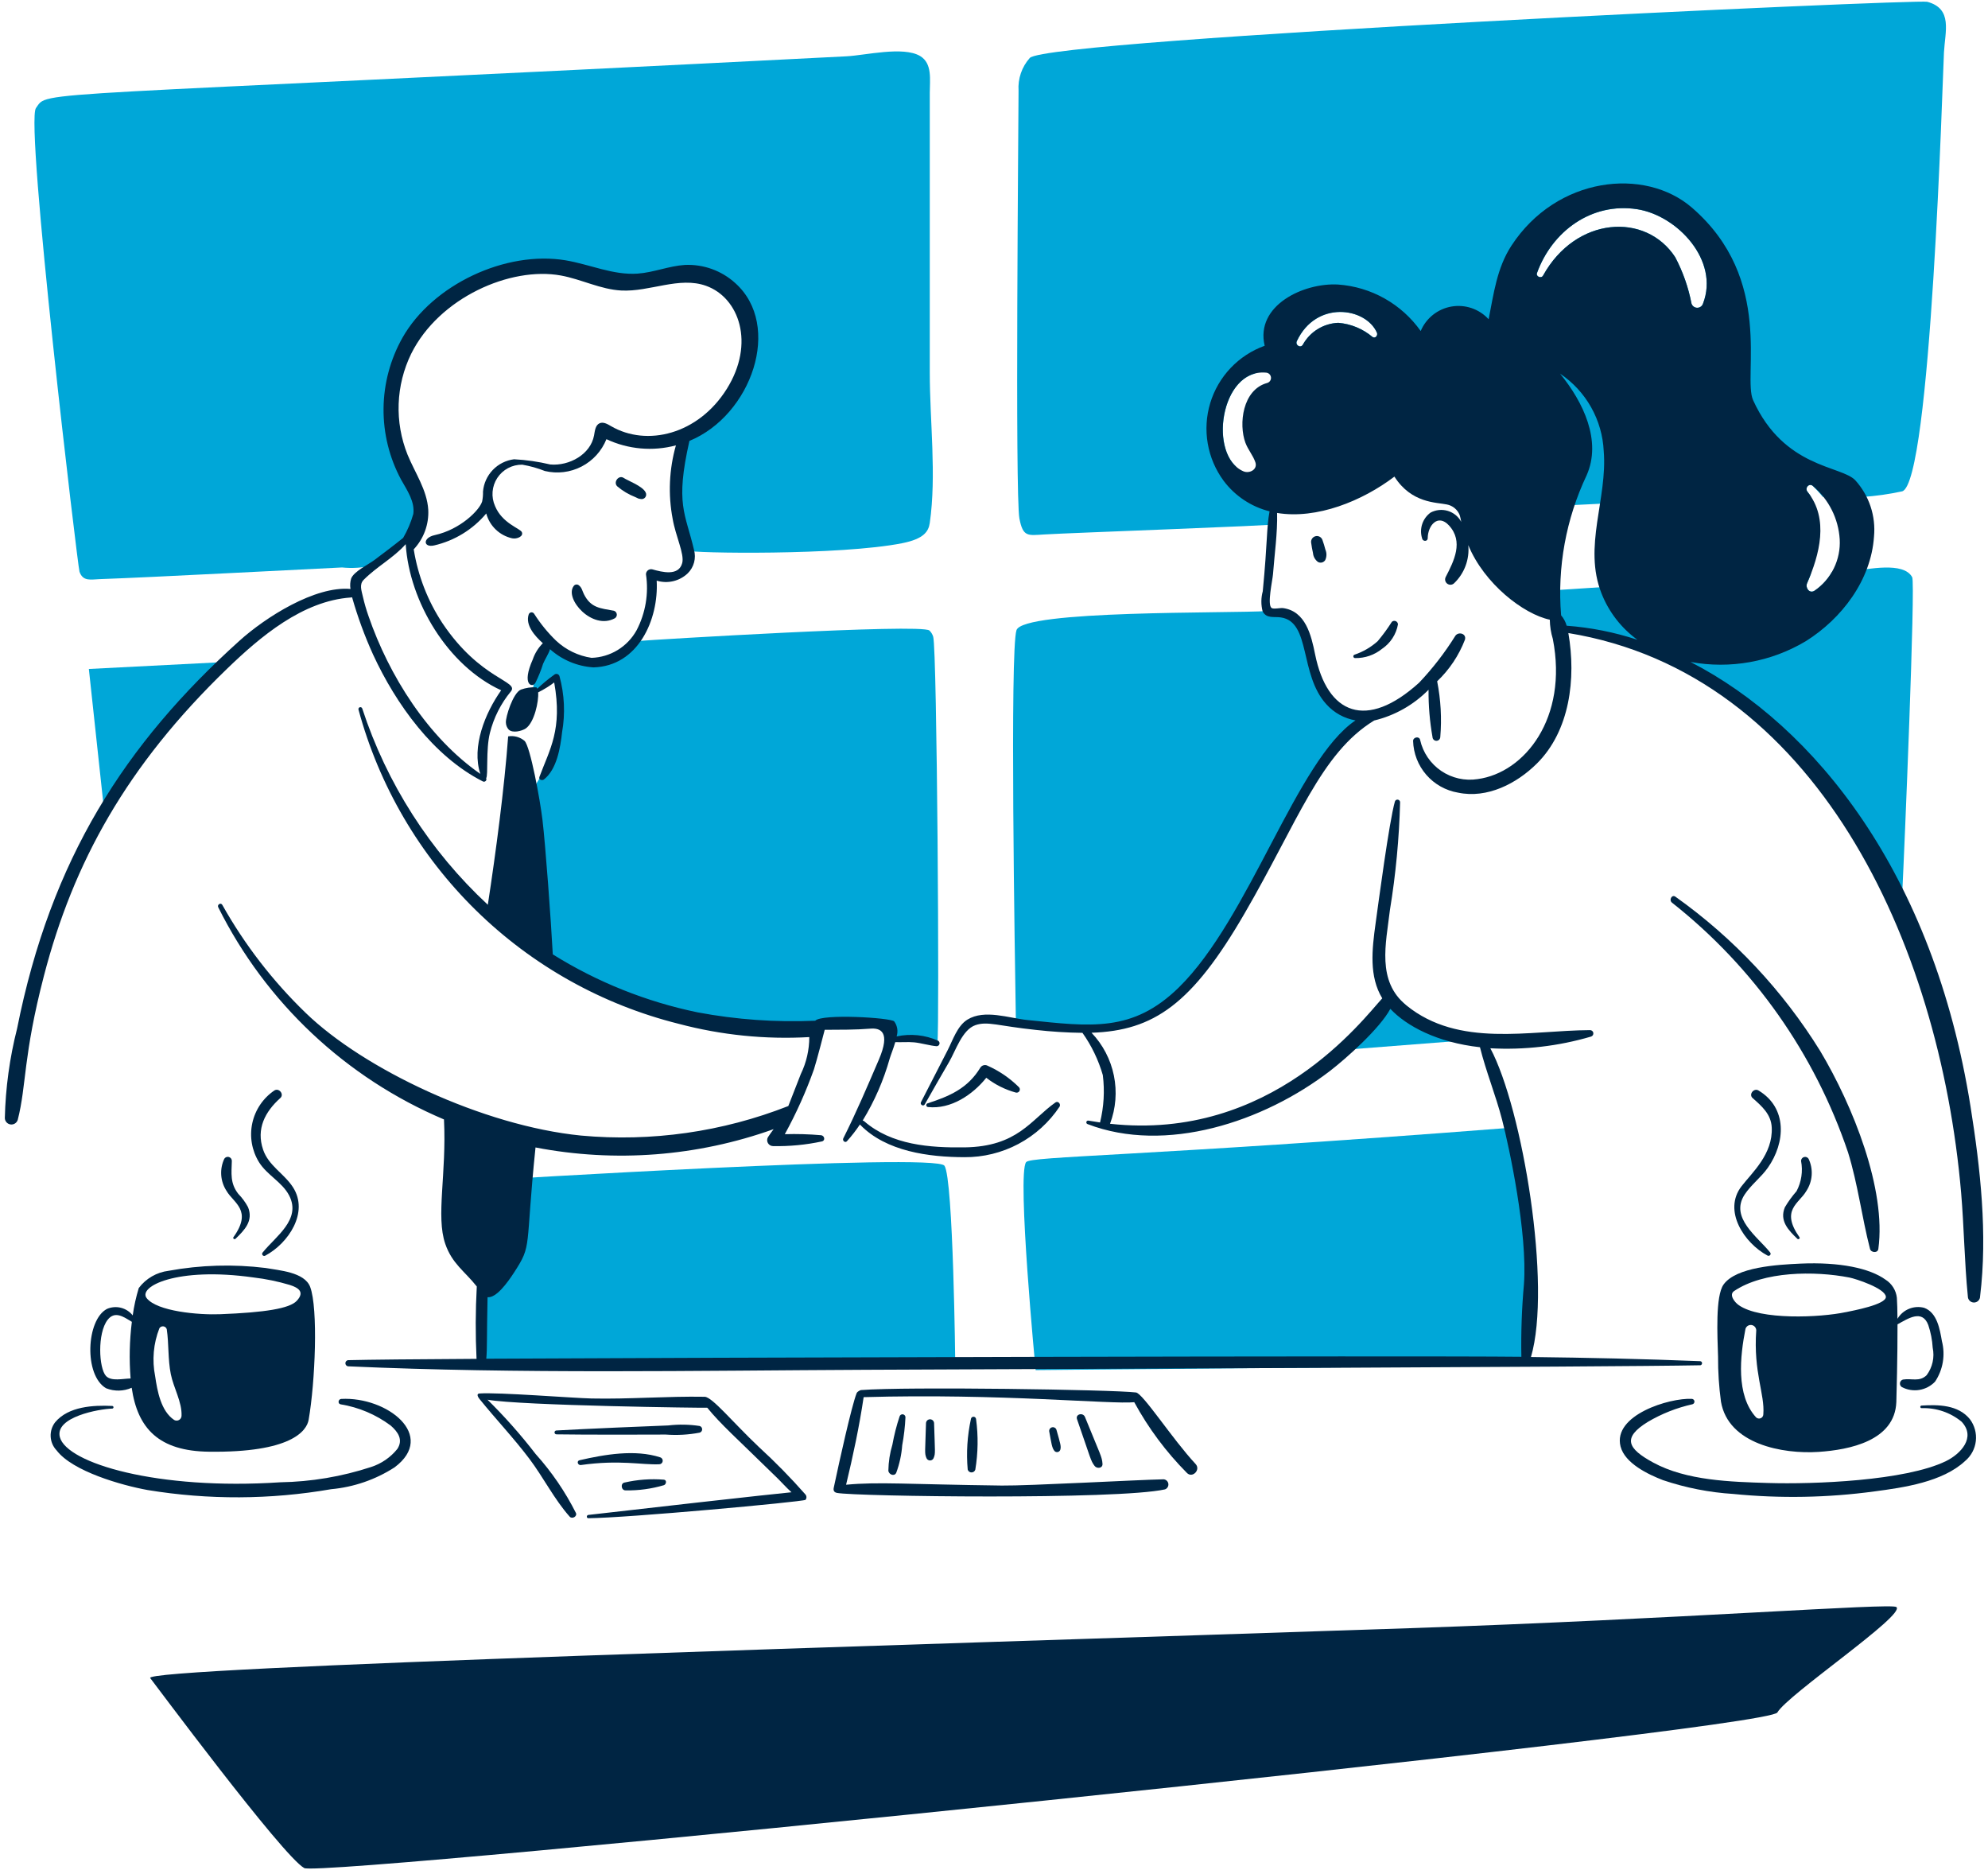
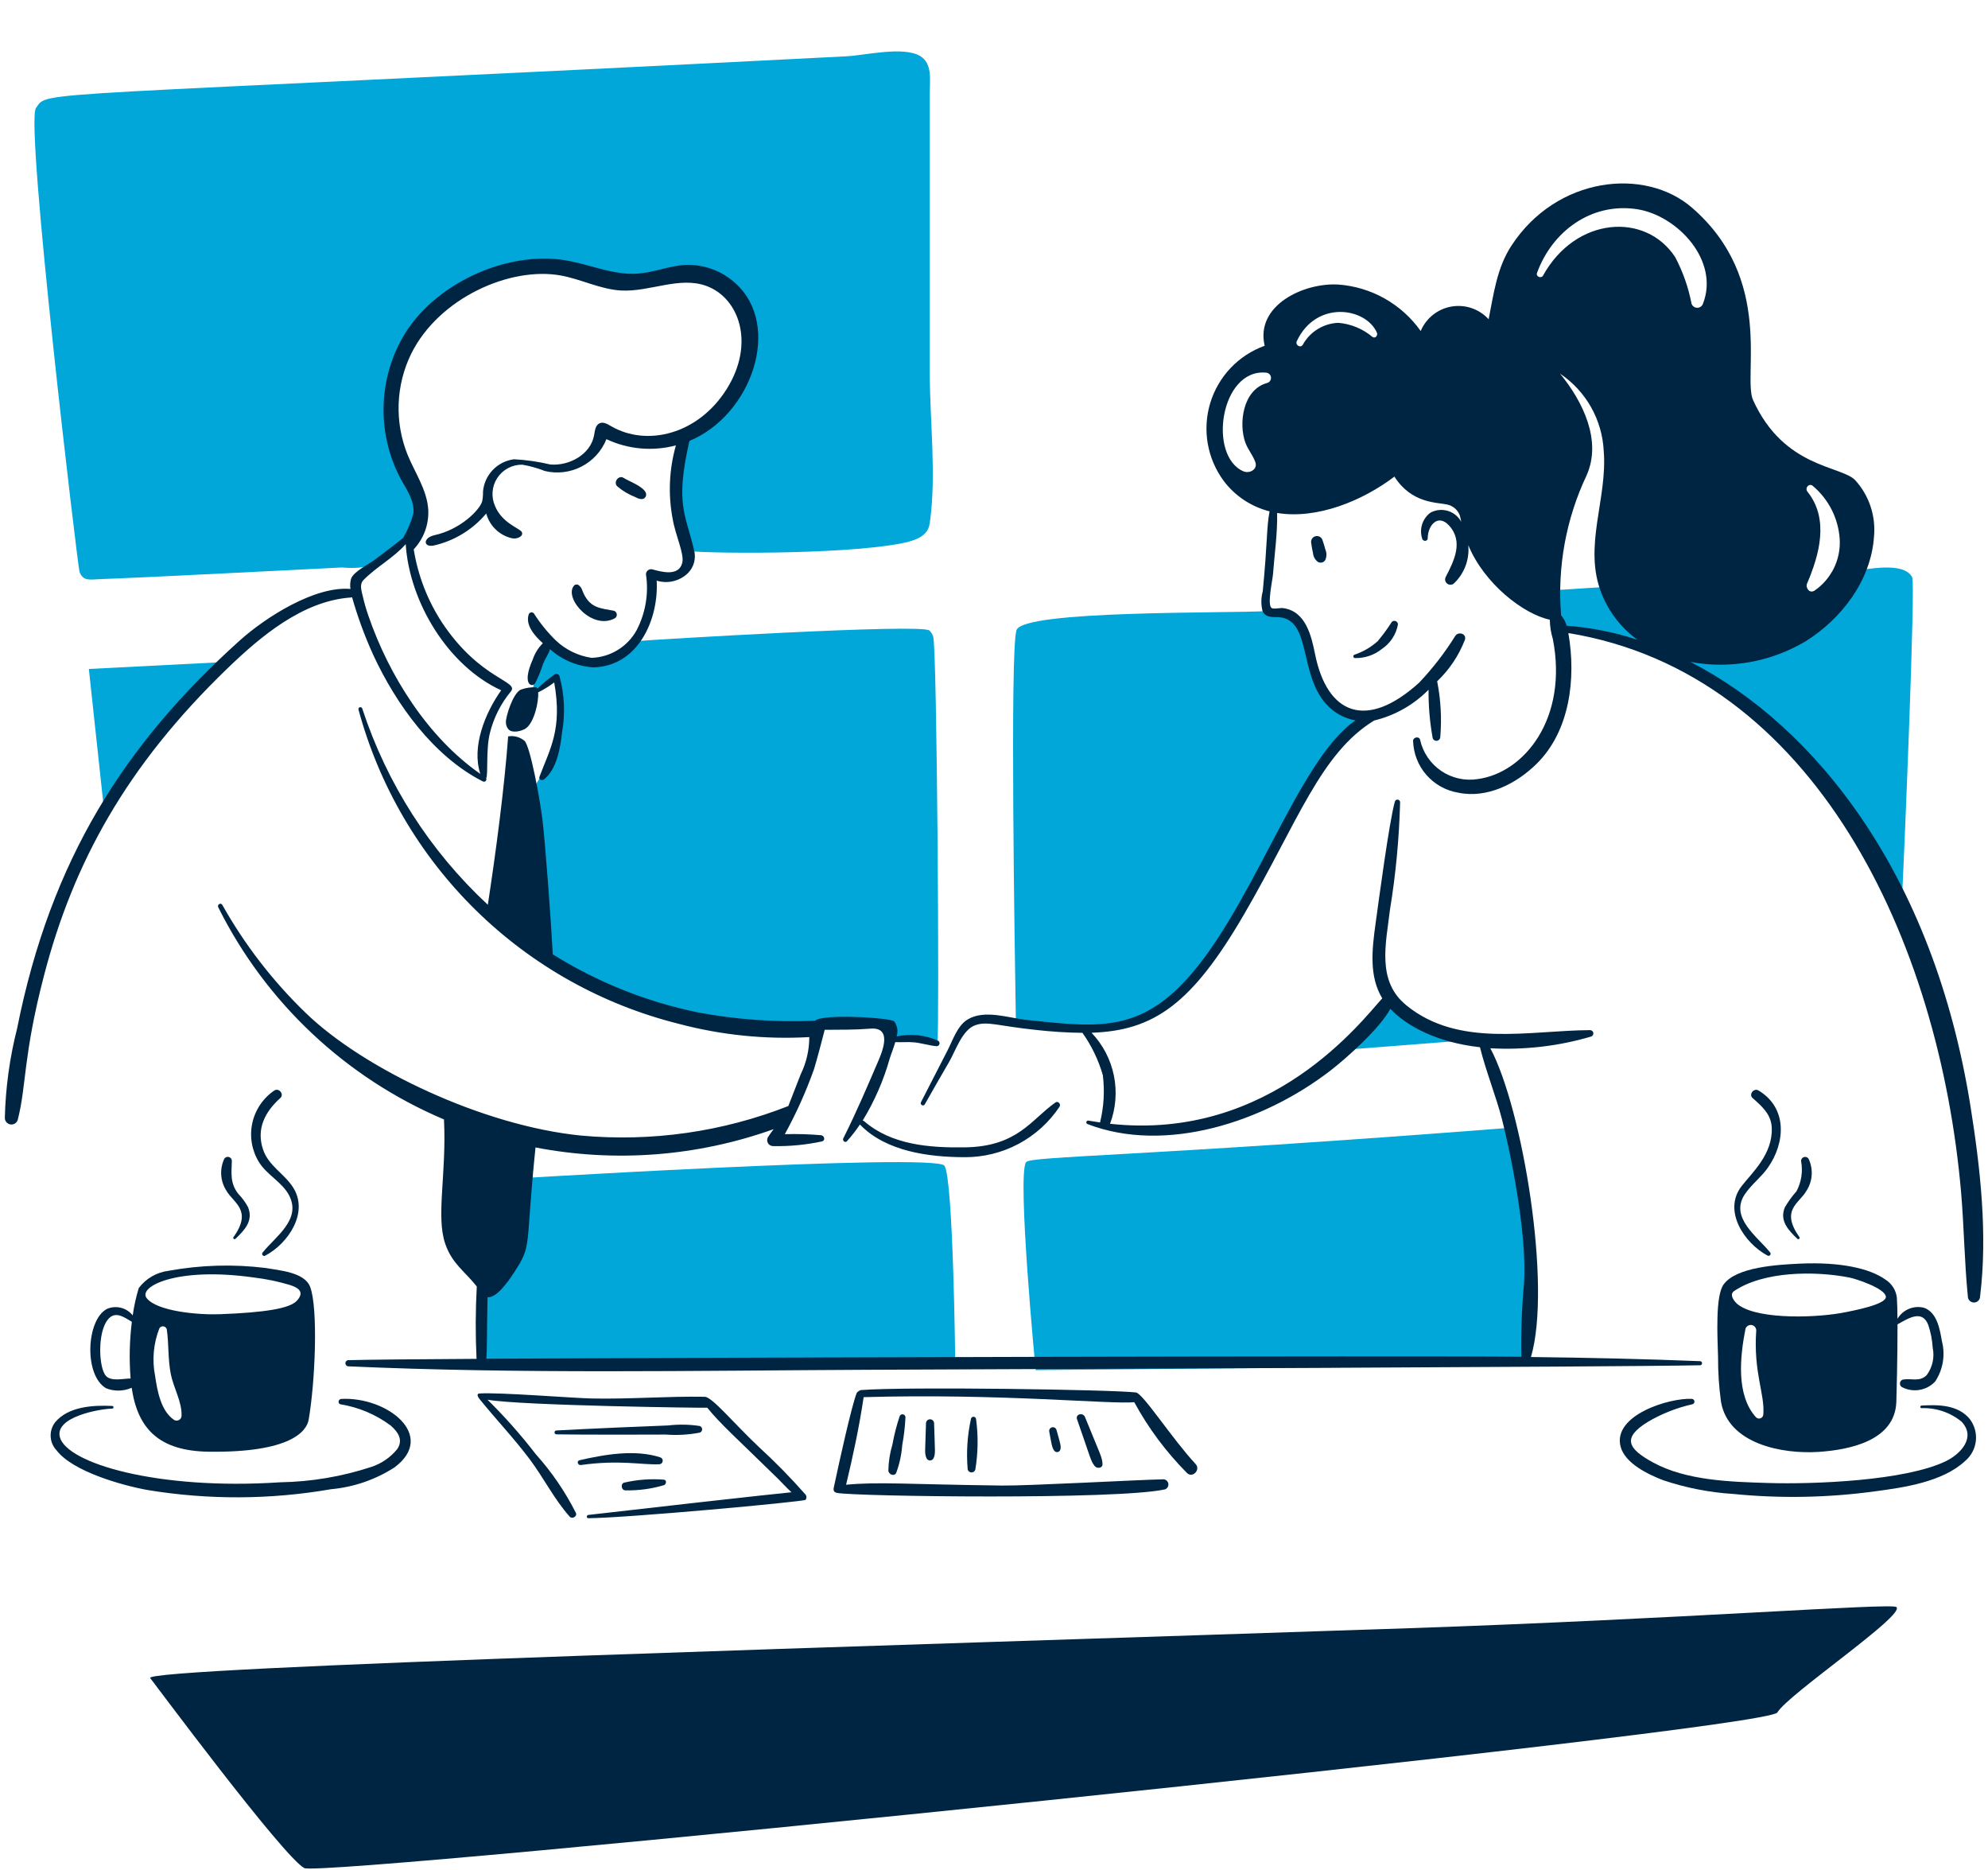
<svg xmlns="http://www.w3.org/2000/svg" width="336" height="316" viewBox="0 0 336 316" fill="none">
  <path d="M6.078 18.256C8.341 15.18 2.254 16.707 143.068 9.514C146.236 9.351 152.647 7.775 155.504 9.461C157.616 10.713 157.142 13.499 157.146 15.643C157.146 20.013 157.146 63.002 157.146 63.002C157.146 71.171 158.299 80.28 157.146 88.359C156.94 89.812 156.125 91.055 152.519 91.778C142.047 93.876 116.754 93.491 116.189 93.035C115.357 92.352 113.121 80.93 115.775 74.143C116.284 72.844 117.824 72.314 118.906 71.559C122.697 69.09 125.396 65.26 126.446 60.859C126.812 58.63 126.664 56.348 126.013 54.186C125.361 52.024 124.224 50.039 122.689 48.384C120.105 45.624 115.735 46.965 112.5 47.189C107.808 47.513 102.512 47.833 97.984 46.395C85.901 42.571 74.164 47.655 69.106 57.307C66.207 62.84 65.035 70.306 67.583 76.009C68.856 78.86 73.446 88.082 68.597 91.454C66.894 92.987 65.048 94.352 63.084 95.531C61.356 95.941 59.572 96.06 57.804 95.883C53.017 96.097 25.723 97.551 16.855 97.857C15.346 97.908 14.03 98.292 13.438 96.611C13.137 95.744 4.216 20.785 6.078 18.256Z" fill="#00A7D8" />
  <path d="M157.085 106.541C155.767 105.309 109.606 108.15 108.157 108.287C106.709 108.424 106.118 113.234 97.751 111.566C96.883 111.39 94.606 109.266 93.752 109.194C92.497 109.086 90.621 114.063 90.443 114.486C90.169 115.354 90.061 116.265 90.124 117.173C91.39 116.355 92.608 115.466 93.773 114.51C94.731 118.052 94.863 121.767 94.157 125.368C93.145 127.94 91.9 130.414 90.44 132.76C90.315 132.927 89.313 158.194 90.862 160.869C91.793 162.481 109.388 173.893 136.84 173.752C139.537 173.74 149.444 172.962 150.353 173.713C150.91 174.171 149.815 175.111 150.427 175.473C151.307 176.001 153.309 175.574 154.299 175.595C155.692 175.621 157.078 175.78 158.441 176.068C158.793 174.055 158.384 109.753 157.724 107.588C157.607 107.189 157.387 106.828 157.085 106.541Z" fill="#00A7D8" />
  <path d="M37.309 111.897L15.018 113.036L17.546 136.503C18.434 135.379 31.177 118.208 37.309 111.897Z" fill="#00A7D8" />
  <path d="M82.139 199.425C82.139 199.425 158.125 194.719 159.63 196.975C161.134 199.232 161.455 230.646 161.455 230.646H81.375L82.139 199.425Z" fill="#00A7D8" />
-   <path d="M325.738 0.304C323.966 -0.176 177.23 6.55 174.053 9.787C173.383 10.537 172.869 11.413 172.543 12.364C172.216 13.316 172.083 14.322 172.15 15.326C172.141 20.136 171.547 83.728 172.293 87.607C172.902 90.764 173.701 90.474 176.434 90.31C181.29 90.018 215.589 88.809 215.576 88.58C215.369 84.594 211 82.619 208.816 78.754C204.944 75.081 206.509 64.653 212.044 63.133C214.391 61.549 217.101 60.587 219.92 60.338C250.402 60.118 255.12 80.38 254.443 86.424C254.573 85.27 304.923 83.89 306.084 83.906C305.902 83.624 305.704 83.351 305.493 83.089C304.965 82.434 305.813 81.528 306.435 82.149C307.013 82.719 307.562 83.317 308.079 83.943C312.569 84.285 317.085 83.976 321.486 83.024C326.365 81.697 328.327 13.177 328.556 8.851C328.75 5.297 330.07 1.476 325.738 0.304ZM231.98 56.939C230.347 55.558 228.323 54.722 226.191 54.549C224.961 54.597 223.765 54.962 222.716 55.607C221.668 56.252 220.804 57.156 220.207 58.233C219.829 58.901 218.871 58.31 219.19 57.638C222.444 50.702 230.806 51.913 232.721 56.202C232.919 56.65 232.474 57.258 231.98 56.939ZM287.835 51.284C287.77 51.492 287.641 51.674 287.466 51.804C287.29 51.933 287.078 52.003 286.86 52.003C286.642 52.003 286.43 51.933 286.254 51.804C286.079 51.674 285.949 51.492 285.885 51.284C285.359 48.553 284.432 45.915 283.134 43.456C278.15 35.81 266.33 36.579 260.803 46.56C260.499 47.113 259.554 46.736 259.777 46.126C262.336 39.065 268.987 34.173 276.673 35.342C283.475 36.384 290.642 44 287.835 51.284Z" fill="#00A7D8" />
  <path d="M323.189 97.535C321.72 94.804 315.572 96.272 313.205 96.427L309.616 96.661C308.908 97.934 307.9 99.016 306.679 99.811C305.825 100.364 305.095 99.32 305.424 98.556C305.658 98.017 305.888 97.461 306.105 96.891C294.024 97.683 270.801 99.206 260.841 99.855C261.825 101.814 262.818 103.866 263.645 105.976C272.023 106.36 279.485 110.376 287.101 113.704C291.108 115.454 310.943 132.955 321.5 151.036C321.866 143.841 323.76 98.574 323.189 97.535Z" fill="#00A7D8" />
  <path d="M235.369 167.68C232.745 171.243 229.749 174.516 226.432 177.445L246.408 175.892C242.207 174.572 235.464 167.891 235.369 167.68Z" fill="#00A7D8" />
  <path d="M213.96 146.877C213.96 146.877 219.809 130.655 230.705 121.735C230.337 121.601 224.45 118.567 222.936 115.438C221.695 112.724 220.872 109.838 220.495 106.877C220.383 106.11 218.17 104.457 217.169 104.181C216.363 103.961 214.881 103.901 214.288 103.245C207.559 103.672 172.928 103.055 171.8 106.48C170.672 109.904 171.515 161.172 171.708 173.291C176.533 173.724 181.381 173.863 186.223 173.71C198.986 175.524 212.559 149.2 213.96 146.877Z" fill="#00A7D8" />
  <path d="M173.43 196.368C174.235 195.34 192.209 195.465 254.851 190.592L258.572 211.844L258.095 230.744L175.039 231.51C175.039 231.51 171.853 198.382 173.43 196.368Z" fill="#00A7D8" />
  <path d="M96.95 99.04C95.365 101.166 100.117 106.566 103.928 104.463C104.041 104.391 104.13 104.288 104.187 104.167C104.243 104.046 104.264 103.911 104.247 103.779C104.23 103.646 104.175 103.521 104.09 103.419C104.004 103.316 103.891 103.24 103.764 103.199C101.476 102.775 99.864 102.745 98.692 100.399C98.416 99.857 98.356 99.308 97.863 98.924C97.799 98.863 97.722 98.818 97.639 98.79C97.555 98.763 97.466 98.754 97.379 98.766C97.291 98.777 97.207 98.807 97.133 98.855C97.059 98.902 96.996 98.965 96.95 99.04Z" fill="#002543" />
  <path d="M104.337 82.188C105.243 82.952 106.269 83.562 107.373 83.992C107.544 84.086 107.72 84.17 107.901 84.242C107.958 84.258 108.268 84.314 108.19 84.302L108.264 84.314C108.408 84.349 108.56 84.342 108.7 84.293C108.841 84.243 108.964 84.154 109.055 84.037C109.146 83.919 109.2 83.778 109.212 83.629C109.225 83.481 109.193 83.333 109.123 83.202C108.611 82.13 106.115 81.224 105.427 80.764C104.584 80.178 103.582 81.486 104.337 82.188Z" fill="#002543" />
-   <path d="M166.941 180.085C166.729 179.965 166.479 179.933 166.243 179.995C166.008 180.057 165.806 180.209 165.681 180.417C163.537 183.92 160.515 185.213 156.779 186.429C156.706 186.452 156.643 186.499 156.601 186.564C156.56 186.628 156.543 186.705 156.554 186.781C156.564 186.857 156.601 186.927 156.658 186.978C156.715 187.029 156.788 187.058 156.865 187.059C160.682 187.461 164.366 185.02 166.695 182.112C168.181 183.267 169.882 184.117 171.698 184.613C171.812 184.64 171.932 184.63 172.04 184.585C172.147 184.539 172.237 184.459 172.297 184.358C172.356 184.257 172.381 184.14 172.368 184.023C172.356 183.907 172.306 183.798 172.226 183.712C170.699 182.192 168.908 180.963 166.941 180.085Z" fill="#002543" />
  <path d="M229.02 111.195C230.683 111.23 232.305 110.674 233.596 109.625C234.296 109.151 234.893 108.543 235.353 107.834C235.813 107.126 236.127 106.333 236.275 105.501C236.272 105.383 236.234 105.267 236.167 105.17C236.1 105.072 236.006 104.996 235.896 104.951C235.787 104.905 235.667 104.893 235.55 104.915C235.433 104.936 235.326 104.992 235.24 105.073C234.515 106.218 233.714 107.311 232.841 108.347C231.707 109.363 230.377 110.136 228.934 110.621C228.867 110.642 228.811 110.686 228.774 110.746C228.737 110.805 228.723 110.875 228.733 110.944C228.743 111.013 228.778 111.077 228.831 111.122C228.883 111.168 228.95 111.194 229.02 111.195Z" fill="#002543" />
  <path d="M221.612 91.764C221.693 92.329 221.779 92.88 221.913 93.436C221.936 93.735 222.023 94.025 222.168 94.287C222.314 94.549 222.513 94.777 222.754 94.955C222.961 95.071 223.205 95.102 223.435 95.042C223.665 94.982 223.863 94.834 223.986 94.631C224.114 94.354 224.182 94.053 224.186 93.747C224.19 93.442 224.129 93.139 224.007 92.859C223.873 92.306 223.697 91.776 223.511 91.238C223.428 91.001 223.259 90.804 223.037 90.688C222.814 90.572 222.556 90.544 222.315 90.611C222.073 90.678 221.866 90.834 221.735 91.049C221.605 91.263 221.56 91.519 221.612 91.764Z" fill="#002543" />
-   <path d="M282.599 152.528C296.392 163.412 306.726 178.068 312.343 194.715C314.005 200.071 314.668 205.619 316.059 211.032C316.235 211.682 317.37 211.773 317.467 211.032C318.836 200.963 313.171 186.846 307.642 177.592C301.304 167.36 292.987 158.496 283.178 151.52C282.576 151.074 282.017 152.079 282.599 152.528Z" fill="#002543" />
  <path d="M128.265 244.502C123.85 240.328 120.4 236.068 119.113 236.014C112.765 235.901 106.317 236.441 99.963 236.302C96.858 236.234 84.232 235.229 81.029 235.458C80.619 235.488 80.596 235.836 81.068 236.419C83.827 239.831 86.842 243.001 89.486 246.512C91.841 249.64 93.696 253.366 96.288 256.273C96.689 256.722 97.587 256.247 97.344 255.655C95.528 252.048 93.239 248.7 90.538 245.697C88.036 242.454 85.317 239.385 82.4 236.51C87.984 237.515 119.411 237.918 119.536 237.864C121.896 240.746 124.288 242.811 131.152 249.531C132.032 250.381 132.856 251.321 133.771 252.149C131.618 252.325 105.329 255.284 99.451 255.976C99.099 256.014 99.085 256.532 99.451 256.532C105.912 256.493 135.548 253.776 136.138 253.431C136.243 253.304 136.301 253.145 136.301 252.98C136.301 252.816 136.243 252.656 136.138 252.53C133.66 249.714 131.032 247.035 128.265 244.502Z" fill="#002543" />
  <path d="M94.05 242.362C98.203 242.436 110.518 242.424 112.519 242.397C114.439 242.543 116.369 242.434 118.26 242.073C118.38 242.037 118.486 241.963 118.56 241.862C118.635 241.761 118.675 241.638 118.675 241.513C118.675 241.387 118.635 241.265 118.56 241.164C118.486 241.063 118.38 240.989 118.26 240.952C116.503 240.681 114.717 240.649 112.95 240.857C110.801 240.922 98.2 241.466 94.05 241.707C93.963 241.707 93.88 241.742 93.818 241.803C93.757 241.865 93.722 241.948 93.722 242.035C93.722 242.122 93.757 242.205 93.818 242.266C93.88 242.328 93.963 242.362 94.05 242.362Z" fill="#002543" />
  <path d="M98.176 247.547C104.778 246.621 108.418 247.547 111.426 247.419C111.568 247.415 111.704 247.361 111.811 247.266C111.917 247.171 111.986 247.041 112.005 246.9C112.024 246.759 111.993 246.615 111.916 246.495C111.839 246.375 111.722 246.286 111.586 246.245C107.342 244.868 102.196 245.757 97.951 246.736C97.409 246.861 97.653 247.621 98.176 247.547Z" fill="#002543" />
  <path d="M105.745 251.829C107.936 251.868 110.12 251.571 112.22 250.949C112.608 250.807 112.738 250.094 112.22 250.022C109.99 249.841 107.745 250.004 105.564 250.504C104.813 250.631 104.989 251.864 105.745 251.829Z" fill="#002543" />
  <path d="M144.495 238.485C144.499 238.486 144.503 238.486 144.507 238.485C144.511 238.484 144.515 238.483 144.518 238.48C144.521 238.478 144.524 238.475 144.526 238.471C144.528 238.467 144.528 238.463 144.528 238.459C144.528 238.455 144.528 238.451 144.526 238.448C144.524 238.444 144.521 238.441 144.518 238.438C144.515 238.436 144.511 238.434 144.507 238.433C144.503 238.433 144.499 238.433 144.495 238.434C144.491 238.433 144.487 238.433 144.483 238.433C144.479 238.434 144.476 238.436 144.472 238.438C144.469 238.441 144.467 238.444 144.465 238.448C144.463 238.451 144.462 238.455 144.462 238.459C144.462 238.463 144.463 238.467 144.465 238.471C144.467 238.475 144.469 238.478 144.472 238.48C144.476 238.483 144.479 238.484 144.483 238.485C144.487 238.486 144.491 238.486 144.495 238.485Z" fill="#002543" />
  <path d="M202.07 247.371C198.158 243.179 193.161 235.414 191.989 235.285C188.147 234.81 153.206 234.28 145.525 234.879C145.472 234.879 144.907 235.074 144.77 235.437C143.89 237.76 141.919 246.658 140.944 251.248C140.896 251.472 140.706 252.114 141.458 252.257C144.608 252.868 188.841 253.452 196.898 251.662C197.086 251.593 197.245 251.462 197.349 251.291C197.453 251.119 197.495 250.918 197.469 250.719C197.442 250.52 197.349 250.336 197.204 250.198C197.059 250.06 196.871 249.975 196.671 249.958C192.095 250.053 173.854 251.067 169.324 251.014C153.359 250.81 148.575 250.356 143.001 250.875C144.179 245.989 145.231 241.046 145.969 236.077C168.993 235.417 187.953 237.323 191.706 236.931C194.088 241.309 197.079 245.327 200.59 248.865C201.514 249.846 202.993 248.358 202.07 247.371Z" fill="#002543" />
  <path d="M152.043 239.335C151.524 240.894 151.118 242.488 150.827 244.104C150.398 245.529 150.169 247.005 150.146 248.492C150.19 249.135 151.156 249.548 151.478 248.855C152.032 247.358 152.372 245.791 152.488 244.2C152.78 242.638 152.963 241.059 153.036 239.472C153.034 239.351 152.989 239.235 152.909 239.144C152.828 239.053 152.718 238.994 152.598 238.977C152.478 238.961 152.356 238.988 152.254 239.053C152.153 239.119 152.078 239.219 152.043 239.335Z" fill="#002543" />
  <path d="M156.508 240.465C156.377 245.301 156.24 245.526 156.564 246.318C156.606 246.451 156.69 246.567 156.802 246.65C156.915 246.732 157.05 246.776 157.19 246.776C157.329 246.776 157.465 246.732 157.577 246.65C157.69 246.567 157.773 246.451 157.815 246.318C158.127 245.569 158.016 245.35 157.872 240.465C157.863 240.29 157.787 240.125 157.66 240.004C157.533 239.884 157.365 239.817 157.19 239.817C157.015 239.817 156.846 239.884 156.719 240.004C156.592 240.125 156.517 240.29 156.508 240.465Z" fill="#002543" />
  <path d="M164.096 239.796C163.486 242.595 163.305 245.47 163.557 248.323C163.599 248.46 163.685 248.581 163.8 248.666C163.916 248.751 164.056 248.797 164.2 248.797C164.343 248.797 164.483 248.751 164.599 248.666C164.714 248.581 164.8 248.46 164.842 248.323C165.31 245.503 165.353 242.629 164.97 239.796C164.963 239.685 164.914 239.58 164.833 239.504C164.752 239.428 164.644 239.385 164.533 239.385C164.422 239.385 164.314 239.428 164.233 239.504C164.152 239.58 164.103 239.685 164.096 239.796Z" fill="#002543" />
  <path d="M182.032 239.805C184.406 246.597 184.307 246.773 185.003 247.698C185.383 248.204 186.397 248.124 186.337 247.336C186.245 246.104 186.022 245.951 183.376 239.43C183.049 238.619 181.727 238.939 182.032 239.805Z" fill="#002543" />
  <path d="M177.347 241.952C177.72 243.888 177.771 244.654 178.244 245.196C178.316 245.267 178.406 245.318 178.503 245.344C178.601 245.37 178.704 245.37 178.802 245.345C178.9 245.319 178.989 245.268 179.062 245.197C179.134 245.126 179.187 245.038 179.214 244.94C179.371 244.351 179.214 243.944 178.563 241.619C178.519 241.458 178.412 241.321 178.267 241.238C178.122 241.155 177.95 241.133 177.789 241.178C177.627 241.222 177.49 241.328 177.407 241.473C177.324 241.619 177.303 241.791 177.347 241.952Z" fill="#002543" />
  <path d="M299.147 211.589C297.046 208.97 292.324 205.752 294.86 201.857C295.942 200.198 297.642 198.95 298.793 197.311C301.766 193.087 302.137 187.205 297.209 184.256C296.428 183.789 295.511 184.916 296.218 185.541C297.765 186.908 299.341 188.267 299.448 190.5C299.675 195.015 296.104 198.156 294.344 200.439C291.151 204.566 294.805 210.057 298.726 212.148C298.801 212.193 298.89 212.208 298.975 212.192C299.06 212.175 299.136 212.127 299.189 212.058C299.241 211.988 299.266 211.902 299.258 211.815C299.25 211.729 299.211 211.648 299.147 211.589Z" fill="#002543" />
  <path d="M304.138 209.056C300.869 204.425 304.079 203.375 305.306 201.227C305.827 200.431 306.135 199.513 306.2 198.564C306.264 197.614 306.084 196.663 305.676 195.803C305.597 195.677 305.48 195.58 305.342 195.525C305.203 195.471 305.051 195.464 304.908 195.503C304.765 195.543 304.638 195.628 304.547 195.745C304.456 195.863 304.406 196.007 304.403 196.155C304.74 197.899 304.471 199.705 303.641 201.275C302.902 202.117 302.242 203.025 301.67 203.989C300.713 206.287 302.274 207.875 303.791 209.332C303.965 209.487 304.285 209.267 304.138 209.056Z" fill="#002543" />
  <path d="M324.774 237.937C327.232 237.848 329.637 238.662 331.536 240.225C334.033 242.892 331.36 245.681 328.896 246.885C322.032 250.229 306.502 250.819 298.83 250.581C292.545 250.386 285.044 250.198 279.406 247.123C275.068 244.763 274.149 242.95 278.488 240.268C280.837 238.878 283.391 237.869 286.056 237.276C286.162 237.244 286.254 237.175 286.314 237.082C286.374 236.989 286.399 236.877 286.383 236.767C286.368 236.657 286.314 236.556 286.231 236.483C286.148 236.409 286.042 236.368 285.931 236.366C282.187 236.169 272.555 239.097 273.894 244.402C274.623 247.274 278.611 249.154 281.078 250.104C284.915 251.397 288.904 252.18 292.944 252.433C300.893 253.221 308.907 253.077 316.822 252.002C321.75 251.35 328.317 250.418 332.122 246.873C333.141 246.022 333.794 244.811 333.944 243.492C334.094 242.172 333.73 240.846 332.928 239.787C330.953 237.364 327.615 237.323 324.779 237.499C324.721 237.499 324.665 237.521 324.623 237.562C324.582 237.602 324.558 237.658 324.557 237.716C324.557 237.774 324.579 237.83 324.62 237.871C324.66 237.913 324.716 237.937 324.774 237.937Z" fill="#002543" />
  <path d="M44.874 212.145C48.725 210.085 52.25 204.864 49.524 200.62C48.032 198.299 45.395 196.988 44.469 194.261C43.269 190.741 44.8 187.848 47.375 185.537C48.07 184.916 47.173 183.777 46.384 184.25C44.469 185.543 43.128 187.525 42.641 189.783C42.154 192.041 42.559 194.4 43.771 196.366C45.115 198.549 47.708 199.74 48.875 202.009C50.965 206.057 46.597 208.901 44.439 211.583C44.365 211.641 44.316 211.726 44.305 211.819C44.293 211.913 44.318 212.007 44.376 212.081C44.434 212.156 44.519 212.204 44.612 212.216C44.705 212.228 44.8 212.202 44.874 212.145Z" fill="#002543" />
  <path d="M39.802 209.323C41.337 207.838 42.851 206.296 41.925 203.98C41.481 203.153 40.924 202.392 40.269 201.72C38.861 199.907 39.13 198.269 39.184 196.146C39.182 195.998 39.132 195.854 39.041 195.736C38.95 195.619 38.823 195.534 38.68 195.494C38.537 195.455 38.385 195.463 38.246 195.517C38.108 195.571 37.99 195.668 37.912 195.794C37.505 196.655 37.325 197.606 37.39 198.556C37.455 199.506 37.762 200.423 38.283 201.22C39.477 203.299 42.727 204.485 39.452 209.049C39.309 209.267 39.628 209.491 39.802 209.323Z" fill="#002543" />
  <path d="M18.959 237.563C15.771 237.411 11.567 237.635 9.326 240.313C8.79 241.002 8.519 241.861 8.562 242.733C8.605 243.605 8.959 244.432 9.56 245.065C12.257 248.619 20.569 250.981 24.968 251.773C35.233 253.458 45.708 253.41 55.958 251.632C59.782 251.285 63.466 250.017 66.694 247.936C73.876 242.561 65.423 235.968 57.679 236.376C57.179 236.403 57.022 237.161 57.554 237.286C60.63 237.784 63.54 239.017 66.037 240.88C67.269 241.954 68.177 243.265 67.16 244.826C66.011 246.252 64.472 247.312 62.73 247.876C57.769 249.504 52.591 250.376 47.37 250.463C26.611 251.836 11.264 247.234 10.117 242.828C9.237 239.43 16.752 238.066 18.959 238.011C19.018 238.011 19.075 237.988 19.117 237.946C19.16 237.904 19.183 237.846 19.183 237.787C19.183 237.727 19.16 237.67 19.117 237.628C19.075 237.586 19.018 237.563 18.959 237.563Z" fill="#002543" />
  <path d="M25.396 283.553C23.46 281.749 150.198 278.097 238.18 275.117C284.396 273.548 319.626 270.825 320.515 271.541C322.146 272.861 302.163 286.306 300.398 289.359C298.633 292.413 54.427 317.296 51.421 315.648C47.778 313.647 25.563 283.71 25.396 283.553Z" fill="#002543" />
  <path d="M328.21 226.612C327.858 224.597 327.403 221.784 325.208 220.98C324.357 220.758 323.457 220.819 322.643 221.154C321.83 221.489 321.148 222.079 320.7 222.837C320.688 221.386 320.656 220.135 320.597 219.28C320.527 218.659 320.318 218.061 319.986 217.532C319.654 217.003 319.207 216.555 318.678 216.223C316.021 214.302 310.987 213.217 304.295 213.514C300.423 213.69 293.45 214.079 291.315 217.034C289.899 218.988 290.272 225.79 290.376 229.243C290.362 231.786 290.528 234.328 290.87 236.848C292.102 244.016 301.267 245.729 307.368 245.328C312.604 244.976 320.252 243.452 320.507 236.904C320.535 236.137 320.723 229.027 320.706 223.773C322.404 222.86 324.866 221.133 325.907 223.891C326.324 225.131 326.575 226.42 326.653 227.726C326.821 228.527 326.816 229.355 326.64 230.154C326.464 230.953 326.12 231.706 325.63 232.362C324.418 233.552 323.094 232.858 321.624 233.104C321.493 233.142 321.376 233.217 321.286 233.32C321.197 233.423 321.139 233.55 321.121 233.685C321.102 233.82 321.123 233.958 321.181 234.081C321.239 234.205 321.332 234.309 321.448 234.38C322.358 234.855 323.397 235.022 324.41 234.854C325.422 234.686 326.352 234.193 327.059 233.449C327.721 232.455 328.166 231.332 328.364 230.153C328.562 228.975 328.51 227.768 328.21 226.612ZM298.026 238.99C298.023 239.13 297.978 239.265 297.899 239.381C297.82 239.496 297.709 239.586 297.58 239.639C297.45 239.693 297.308 239.707 297.171 239.682C297.033 239.656 296.906 239.591 296.805 239.495C293.364 235.741 294.103 229.13 295.011 224.535C295.077 224.325 295.214 224.144 295.4 224.026C295.585 223.907 295.807 223.859 296.025 223.888C296.243 223.917 296.444 224.023 296.591 224.186C296.739 224.349 296.824 224.56 296.831 224.78C296.326 231.92 298.308 235.551 298.026 238.99ZM311.988 221.707C307.634 222.636 297.493 223.094 293.86 220.52C293.156 220.026 292.183 218.76 293.084 218.153C298.053 214.788 306.684 214.716 312.58 215.865C313.636 216.073 318.606 217.678 318.74 219.105C318.851 220.443 312.997 221.492 311.988 221.712V221.707Z" fill="#002543" />
  <path d="M52.425 217.458C51.478 214.931 47.145 214.662 44.881 214.25C39.423 213.578 33.894 213.739 28.483 214.728C27.493 214.851 26.538 215.172 25.674 215.671C24.81 216.171 24.055 216.839 23.455 217.636C22.992 219.15 22.649 220.698 22.431 222.266C21.93 221.63 21.233 221.177 20.447 220.977C19.662 220.778 18.833 220.843 18.089 221.163C14.569 222.978 14.146 232.392 17.936 234.576C18.625 234.85 19.363 234.983 20.105 234.969C20.847 234.954 21.578 234.792 22.257 234.491C23.265 241.408 26.873 245.194 35.316 245.296C49.127 245.472 51.83 241.832 52.168 239.888C53.275 233.504 53.787 221.093 52.425 217.458ZM22.072 232.923C20.766 232.944 18.798 233.451 17.911 232.494C16.698 231.163 16.433 225.29 18.187 223.018C19.419 221.422 20.921 222.527 22.285 223.352C21.889 226.527 21.818 229.734 22.072 232.923ZM30.683 239.231C30.679 239.375 30.638 239.515 30.564 239.638C30.49 239.761 30.386 239.863 30.261 239.934C30.136 240.004 29.995 240.042 29.851 240.042C29.707 240.042 29.566 240.005 29.441 239.935C27.199 238.444 26.584 235.032 26.224 232.543C25.679 229.828 25.928 227.013 26.94 224.435C27.01 224.322 27.111 224.231 27.231 224.174C27.351 224.117 27.485 224.096 27.617 224.113C27.748 224.131 27.872 224.186 27.973 224.272C28.075 224.359 28.148 224.473 28.186 224.6C28.556 227.126 28.362 229.667 28.871 232.198C29.328 234.486 30.782 236.911 30.683 239.231ZM50.144 219.813C48.942 221.091 44.834 221.772 37.166 222.064C33.538 222.203 26.551 221.585 24.791 219.348C23.29 217.437 29.788 214.009 42.847 215.853C44.918 216.096 46.964 216.518 48.963 217.113C50.313 217.55 51.624 218.243 50.144 219.813Z" fill="#002543" />
  <path d="M333.051 186.991C326.775 147.53 306.685 122.643 285.723 111.851C292.426 113.086 299.35 111.839 305.201 108.343C311.291 104.531 316.229 98.032 316.731 90.689C316.896 88.965 316.7 87.226 316.154 85.582C315.609 83.939 314.726 82.427 313.563 81.144C311.18 78.645 301.542 79.134 296.301 67.622C294.465 63.574 299.977 47.238 285.985 35.106C277.99 28.172 263.077 29.826 255.451 41.514C252.987 45.281 252.459 49.646 251.6 53.945C250.817 53.089 249.831 52.443 248.732 52.067C247.634 51.692 246.458 51.599 245.315 51.797C244.171 51.995 243.095 52.478 242.187 53.201C241.279 53.924 240.567 54.864 240.118 55.934C238.519 53.675 236.439 51.799 234.028 50.441C231.616 49.083 228.934 48.276 226.173 48.079C220.346 47.74 212.13 51.599 213.748 58.423C211.565 59.207 209.597 60.491 207.999 62.172C206.402 63.853 205.22 65.885 204.547 68.105C203.875 70.324 203.731 72.67 204.128 74.955C204.524 77.24 205.449 79.4 206.829 81.264C208.748 83.811 211.481 85.624 214.573 86.401C214.031 89.335 214.248 91.416 213.424 99.915C213.12 101.02 213.112 102.186 213.399 103.296C214.042 104.568 215.353 104.155 216.495 104.327C221.589 105.082 219.575 113.954 224.172 118.997C225.46 120.436 227.197 121.398 229.1 121.726C219.142 128.414 211.219 155.151 199.21 166.877C191.429 174.479 184.342 173.465 173.604 172.349C170.524 172.031 166.4 170.505 163.519 172.277C161.794 173.333 161.039 175.757 160.163 177.457C158.655 180.377 157.171 183.309 155.661 186.23C155.441 186.653 156.062 187.019 156.3 186.605C157.65 184.229 158.999 181.853 160.383 179.488C161.515 177.569 162.613 173.993 164.866 173.217C166.921 172.513 168.701 173.358 175.061 174.023C177.681 174.321 180.315 174.487 182.951 174.519C184.49 176.69 185.654 179.105 186.392 181.661C186.727 184.335 186.568 187.047 185.922 189.662C185.28 189.573 184.636 189.469 183.986 189.356C183.908 189.335 183.825 189.346 183.755 189.386C183.685 189.426 183.633 189.492 183.612 189.57C183.591 189.648 183.602 189.731 183.642 189.801C183.682 189.871 183.748 189.923 183.826 189.944C196.971 194.985 213.503 189.645 224.834 180.921C227.557 178.819 233.219 173.778 234.986 170.464C237.707 173.354 242.867 176.147 250.136 176.952C251.158 181.063 252.806 185.078 253.871 189.184C255.092 193.908 258.197 208.405 257.567 217.004C257.201 221.078 257.056 225.168 257.134 229.257C238.02 229.046 116.608 229.393 82.19 229.583C82.353 227.81 82.257 226.063 82.404 219.19C83.865 219.345 85.738 216.782 86.901 214.991C90.006 210.203 88.719 211.295 90.509 193.886C103.96 196.477 117.86 195.409 130.757 190.792C130.421 191.238 130.093 191.686 129.791 192.151C129.704 192.303 129.659 192.476 129.659 192.651C129.659 192.826 129.705 192.998 129.792 193.15C129.879 193.302 130.004 193.429 130.155 193.518C130.306 193.607 130.478 193.655 130.653 193.658C133.432 193.713 136.207 193.447 138.925 192.864C139.546 192.709 139.344 191.885 138.782 191.82C136.742 191.641 134.693 191.582 132.645 191.644C134.578 188.125 136.226 184.458 137.573 180.676C137.999 179.373 139.342 174.215 139.388 174.007C141.968 173.991 144.552 174.018 147.118 173.81C148.77 173.68 150.578 174.296 148.545 179.034C146.588 183.592 144.742 187.945 142.528 192.348C142.338 192.728 142.834 193.181 143.149 192.827C143.949 191.936 144.684 190.989 145.349 189.993C145.363 190.022 145.381 190.049 145.402 190.074C149.788 194.573 156.991 195.514 163.002 195.53C166.181 195.554 169.316 194.786 172.124 193.295C174.932 191.803 177.324 189.636 179.085 186.989C179.347 186.565 178.826 185.963 178.381 186.285C174.253 189.191 172.011 193.756 163.016 193.872C157.159 193.95 150.696 193.48 146.056 189.451C145.987 189.387 145.897 189.35 145.803 189.344C147.802 186.072 149.342 182.541 150.379 178.849C150.569 178.207 151.006 177.166 151.315 176.089C152.389 176.132 153.45 176.029 154.529 176.128C155.608 176.227 157.247 176.702 158.311 176.779C158.419 176.776 158.523 176.738 158.608 176.672C158.692 176.605 158.753 176.512 158.781 176.408C158.809 176.304 158.803 176.194 158.763 176.094C158.724 175.993 158.653 175.909 158.561 175.852C156.359 174.868 153.901 174.613 151.544 175.123C151.681 174.697 151.715 174.244 151.643 173.803C151.571 173.361 151.396 172.942 151.131 172.582C150.509 171.957 138.902 171.258 137.781 172.474C131.119 172.763 124.446 172.287 117.893 171.056C109.223 169.262 100.94 165.946 93.429 161.26C93.128 155.541 92.183 142.681 91.686 138.543C91.278 135.122 89.634 126.151 88.656 125.185C88.277 124.865 87.833 124.631 87.354 124.5C86.876 124.369 86.375 124.344 85.886 124.426C85.236 133.226 83.816 143.934 82.45 152.878C72.672 143.801 65.366 132.384 61.219 119.702C61.19 119.625 61.133 119.561 61.059 119.523C60.986 119.486 60.901 119.477 60.821 119.499C60.741 119.521 60.672 119.572 60.629 119.643C60.585 119.713 60.569 119.797 60.584 119.878C64.058 132.75 70.907 144.461 80.422 153.799C89.938 163.137 101.776 169.764 114.711 172.995C121.903 174.902 129.352 175.659 136.781 175.237C136.783 177.4 136.293 179.534 135.349 181.478C134.965 182.427 133.603 185.947 133.237 186.887C122.111 191.26 110.117 192.969 98.213 191.878C81.616 190.229 61.443 180.628 51.652 171.137C46.099 165.772 41.356 159.629 37.572 152.9C37.32 152.451 36.662 152.849 36.885 153.301C44.923 169.417 58.454 182.132 75.039 189.152C75.496 198.41 73.65 205.485 75.252 210.163C76.408 213.547 78.571 214.816 80.583 217.379C80.361 221.451 80.347 225.532 80.542 229.606C70.273 229.664 62.446 229.738 58.806 229.827C58.685 229.85 58.575 229.914 58.496 230.009C58.417 230.104 58.374 230.223 58.374 230.347C58.374 230.47 58.417 230.589 58.496 230.684C58.575 230.779 58.685 230.843 58.806 230.866C87.95 232.172 117.238 231.587 146.401 231.454C177.652 231.311 271.643 230.991 287.391 230.69C287.471 230.674 287.543 230.63 287.594 230.568C287.645 230.505 287.673 230.426 287.673 230.345C287.673 230.264 287.645 230.185 287.594 230.122C287.543 230.059 287.471 230.016 287.391 230C277.854 229.62 268.306 229.405 258.753 229.296C262.297 217.286 257.345 187.348 251.889 177.126C257.633 177.442 263.389 176.774 268.908 175.151C269.035 175.112 269.144 175.03 269.215 174.918C269.286 174.806 269.315 174.673 269.297 174.541C269.279 174.41 269.214 174.289 269.115 174.201C269.016 174.113 268.889 174.063 268.757 174.06C258.422 174.111 246.581 177.071 237.71 169.889C232.629 165.774 234.252 159.443 234.915 153.774C235.904 147.747 236.479 141.66 236.637 135.555C236.635 135.447 236.596 135.343 236.524 135.262C236.453 135.182 236.355 135.129 236.248 135.115C236.142 135.1 236.033 135.125 235.943 135.183C235.853 135.242 235.786 135.332 235.757 135.435C234.782 138.855 232.965 152.657 232.504 155.957C231.872 160.49 231.371 164.975 233.62 168.687C230.332 172.267 214.846 192.885 187.612 189.884C188.592 187.286 188.818 184.464 188.264 181.743C187.711 179.022 186.401 176.513 184.484 174.504C195.028 174.152 201.458 169.662 210.333 154.374C219.355 138.848 223.195 127.281 232.254 121.744C235.743 120.905 238.927 119.104 241.445 116.547C241.422 119.23 241.646 121.909 242.114 124.551C242.122 124.72 242.196 124.878 242.318 124.995C242.44 125.111 242.602 125.175 242.771 125.175C242.94 125.175 243.102 125.111 243.224 124.995C243.347 124.878 243.42 124.72 243.428 124.551C243.692 121.398 243.514 118.224 242.9 115.119C244.966 113.156 246.569 110.757 247.593 108.097C247.899 107.074 246.537 106.67 245.984 107.416C244.212 110.263 242.157 112.923 239.85 115.357C230.961 123.409 224.324 120.739 222.266 110.543C221.619 107.342 220.67 103.245 216.823 102.745C216.439 102.694 215.214 102.965 214.908 102.727C214.147 102.15 215.071 98.07 215.154 97.034C215.407 93.653 215.93 90.092 215.849 86.674C222.558 87.783 230.264 84.648 235.676 80.532C238.578 85.078 242.809 84.867 244.527 85.238C245.014 85.329 245.471 85.542 245.854 85.858C246.236 86.174 246.532 86.582 246.713 87.044C246.79 87.278 246.866 87.667 246.975 88.181C246.493 87.286 245.676 86.619 244.702 86.325C243.729 86.032 242.679 86.136 241.783 86.614C241.125 87.095 240.634 87.769 240.376 88.541C240.118 89.314 240.107 90.147 240.343 90.926C240.419 91.518 241.297 91.565 241.304 90.926C241.331 88.753 243.041 86.76 244.902 88.788C247.406 91.518 245.738 94.795 244.358 97.47C244.253 97.658 244.219 97.878 244.262 98.089C244.306 98.299 244.424 98.488 244.595 98.619C244.765 98.75 244.977 98.816 245.192 98.804C245.408 98.791 245.611 98.702 245.766 98.552C246.625 97.73 247.286 96.723 247.702 95.608C248.117 94.493 248.274 93.299 248.163 92.114C250.849 98.644 257.503 103.773 261.938 104.711C261.956 105.812 262.128 106.906 262.449 107.96C265.066 121.346 257.662 130.577 249.75 131.642C247.593 131.981 245.388 131.487 243.582 130.26C241.775 129.033 240.503 127.165 240.023 125.035C239.894 124.345 238.847 124.53 238.833 125.195C238.893 127.306 239.683 129.331 241.069 130.925C242.455 132.518 244.35 133.582 246.433 133.934C251.361 134.972 256.345 132.406 259.765 129.006C265.311 123.495 266.414 114.69 265.075 106.969C306.762 113.791 327.794 158.991 331.46 201.553C331.955 207.38 332.016 213.232 332.594 219.053C332.594 219.327 332.703 219.59 332.897 219.784C333.091 219.979 333.354 220.088 333.628 220.088C333.903 220.088 334.166 219.979 334.36 219.784C334.554 219.59 334.663 219.327 334.663 219.053C335.95 208.526 334.711 197.424 333.051 186.991ZM306.435 82.144C307.751 83.26 308.828 84.63 309.602 86.173C310.375 87.715 310.829 89.398 310.937 91.12C311.034 92.813 310.692 94.503 309.946 96.026C309.2 97.549 308.073 98.853 306.676 99.814C305.822 100.367 305.092 99.323 305.421 98.56C307.503 93.764 309.187 87.679 305.493 83.093C304.967 82.434 305.813 81.528 306.435 82.144ZM214.197 64.702C209.981 65.829 209.332 71.679 210.492 74.812C210.932 75.995 211.768 76.924 212.174 78.103C212.6 79.354 211.152 80.062 210.168 79.643C204.119 77.063 206.255 62.27 213.959 62.964C214.169 62.971 214.369 63.052 214.525 63.193C214.68 63.334 214.781 63.525 214.81 63.733C214.838 63.941 214.792 64.152 214.68 64.33C214.568 64.507 214.397 64.639 214.197 64.702ZM231.973 56.939C230.34 55.558 228.316 54.722 226.184 54.549C224.954 54.597 223.758 54.962 222.709 55.607C221.661 56.252 220.797 57.156 220.2 58.233C219.822 58.901 218.864 58.31 219.183 57.638C222.437 50.702 230.799 51.913 232.714 56.202C232.916 56.65 232.471 57.258 231.976 56.939H231.973ZM264.786 105.728C264.608 105.079 264.288 104.478 263.848 103.968C263.185 95.844 264.671 87.689 268.158 80.322C270.742 74.514 267.62 67.962 263.674 63.138C265.84 64.592 267.635 66.533 268.916 68.806C270.198 71.078 270.93 73.619 271.053 76.225C271.713 84.291 267.533 92.349 270.679 100.272C271.913 103.408 274.018 106.125 276.745 108.104C272.871 106.827 268.854 106.029 264.786 105.728ZM260.8 46.564C260.495 47.117 259.55 46.74 259.774 46.129C262.333 39.068 268.984 34.177 276.67 35.346C283.477 36.386 290.644 44.003 287.837 51.288C287.772 51.496 287.643 51.678 287.467 51.807C287.292 51.937 287.08 52.006 286.862 52.006C286.644 52.006 286.432 51.937 286.256 51.807C286.081 51.678 285.951 51.496 285.887 51.288C285.361 48.557 284.434 45.919 283.136 43.459C278.146 35.81 266.326 36.579 260.8 46.56V46.564Z" fill="#002543" />
  <path d="M94.56 114.252C94.532 114.163 94.483 114.083 94.415 114.019C94.348 113.955 94.266 113.909 94.176 113.885C94.087 113.862 93.992 113.861 93.902 113.884C93.812 113.907 93.73 113.952 93.662 114.016C92.658 114.733 91.707 115.521 90.816 116.374C90.782 116.285 90.729 116.204 90.661 116.137C89.773 116.089 88.885 116.22 88.048 116.52C86.71 117.048 85.434 121.179 85.503 122.086C85.512 122.522 85.677 122.941 85.968 123.266C86.615 123.932 88.198 123.53 88.854 123.09C90.308 122.101 91.079 118.486 90.954 116.992C91.907 116.517 92.816 115.955 93.668 115.315C95.097 123.27 92.909 126.602 91.174 131.26C90.998 131.739 91.622 131.95 91.934 131.704C94.12 129.991 94.711 126.313 95 123.726C95.553 120.574 95.402 117.339 94.56 114.252Z" fill="#002543" />
  <path d="M124.268 47.833C121.946 45.725 118.883 44.623 115.75 44.767C113.046 44.943 110.47 46.043 107.763 46.233C103.634 46.522 99.688 44.677 95.619 43.991C85.483 42.291 73.121 48.088 68.036 57.043C65.972 60.699 64.867 64.817 64.825 69.015C64.783 73.213 65.805 77.353 67.795 81.049C68.821 82.869 70.138 84.772 69.856 86.841C69.455 88.257 68.878 89.617 68.138 90.889C66.542 92.174 64.903 93.405 63.267 94.635C62.265 95.39 59.806 96.55 59.349 97.757C59.175 98.327 59.137 98.93 59.238 99.517C53.266 98.98 44.91 104.269 40.474 108.268C21.127 125.692 8.597 145.152 2.891 173.787C1.632 178.738 0.936 183.816 0.816 188.923C0.824 189.188 0.925 189.441 1.102 189.638C1.279 189.835 1.52 189.963 1.782 189.998C2.044 190.034 2.311 189.975 2.534 189.832C2.756 189.689 2.921 189.472 2.999 189.219C4.504 183.334 3.879 178.513 7.429 164.868C12.404 145.736 21.414 129.372 38.385 112.993C43.987 107.585 51.147 101.52 59.312 100.958C59.378 100.955 59.443 100.942 59.505 100.92C60.446 104.23 61.633 107.466 63.055 110.6C66.917 118.954 73.223 127.783 81.608 132.037C81.684 132.077 81.772 132.091 81.858 132.079C81.944 132.066 82.024 132.026 82.086 131.966C82.148 131.905 82.189 131.826 82.204 131.741C82.218 131.655 82.206 131.567 82.167 131.489C82.542 131.01 82.09 126.697 82.797 123.867C83.436 121.291 84.645 118.891 86.335 116.844C87.829 115.06 81.208 114.898 74.772 105.29C72.29 101.524 70.639 97.273 69.926 92.82C70.764 91.928 71.414 90.876 71.836 89.727C72.258 88.577 72.443 87.355 72.382 86.132C72.179 82.788 70.136 79.895 68.872 76.804C67.782 74.081 67.273 71.16 67.38 68.229C67.487 65.298 68.206 62.422 69.492 59.785C74.207 50.281 86.298 45.001 94.793 46.552C98.254 47.182 101.501 48.907 105.012 49.088C109.838 49.338 114.798 46.664 119.344 48.299C124.928 50.307 127.66 58.022 122.83 65.723C118.001 73.425 109.308 75.526 103.273 72.005C102.675 71.653 101.962 71.236 101.337 71.521C100.617 71.848 100.543 72.811 100.401 73.587C99.806 76.774 96.23 78.763 93 78.483C90.993 78.004 88.948 77.71 86.888 77.603C85.519 77.773 84.251 78.407 83.294 79.401C82.338 80.394 81.752 81.686 81.634 83.059C81.65 83.617 81.603 84.174 81.491 84.721C81.057 86.204 77.795 89.473 73.478 90.418C71.385 90.877 71.542 92.579 73.383 92.16C76.825 91.366 79.914 89.471 82.183 86.764C82.46 87.795 83.013 88.731 83.783 89.47C84.554 90.209 85.511 90.723 86.553 90.956C87.35 91.132 88.542 90.629 88.192 89.9C87.894 89.284 84.867 88.418 83.675 85.518C83.332 84.757 83.187 83.921 83.253 83.089C83.319 82.256 83.593 81.454 84.051 80.756C84.51 80.058 85.136 79.487 85.874 79.095C86.612 78.704 87.436 78.505 88.271 78.517C89.578 78.739 90.859 79.098 92.092 79.587C94.183 80.088 96.384 79.82 98.294 78.832C100.204 77.845 101.695 76.204 102.495 74.208C106.164 75.929 110.322 76.3 114.238 75.255C113.091 79.295 112.902 83.546 113.689 87.671C114.183 90.573 115.706 93.616 115.306 95.133C114.706 97.405 111.894 96.664 110.264 96.207C110.136 96.173 110.003 96.168 109.874 96.194C109.745 96.22 109.623 96.275 109.518 96.354C109.414 96.434 109.328 96.537 109.269 96.654C109.21 96.772 109.179 96.902 109.178 97.034C109.666 100.275 109.111 103.588 107.594 106.494C106.837 107.863 105.738 109.013 104.404 109.831C103.07 110.648 101.546 111.105 99.982 111.156C97.729 110.821 95.633 109.805 93.973 108.245C92.567 106.883 91.326 105.36 90.277 103.708C90.225 103.625 90.15 103.559 90.062 103.517C89.973 103.475 89.875 103.46 89.778 103.472C89.681 103.485 89.589 103.525 89.514 103.588C89.44 103.651 89.384 103.734 89.355 103.827C88.776 105.6 90.321 107.407 91.749 108.685C90.98 109.453 90.398 110.389 90.048 111.418C88.104 115.785 89.966 116.239 90.471 115.417C90.998 114.366 91.439 113.274 91.791 112.152C92.129 111.337 92.694 110.547 92.965 109.697C94.997 111.513 97.58 112.595 100.3 112.768C107.831 112.569 111.346 104.732 110.989 98.111C111.894 98.388 112.856 98.42 113.778 98.203C114.699 97.987 115.547 97.53 116.234 96.879C116.753 96.37 117.125 95.73 117.311 95.027C117.497 94.325 117.49 93.584 117.29 92.885C115.847 86.701 114.083 85.249 116.522 74.499C127.03 70.176 132.29 55.012 124.268 47.833ZM84.703 116.64C82 120.463 79.666 126.181 81.183 130.766C72.348 124.632 65.743 114.176 62.267 104.053C61.9 103.002 61.59 101.932 61.339 100.848C61.102 99.781 60.692 98.751 61.469 97.97C63.701 95.719 66.468 94.311 68.571 91.949C69.196 101.699 75.699 112.511 84.703 116.64Z" fill="#002543" />
</svg>